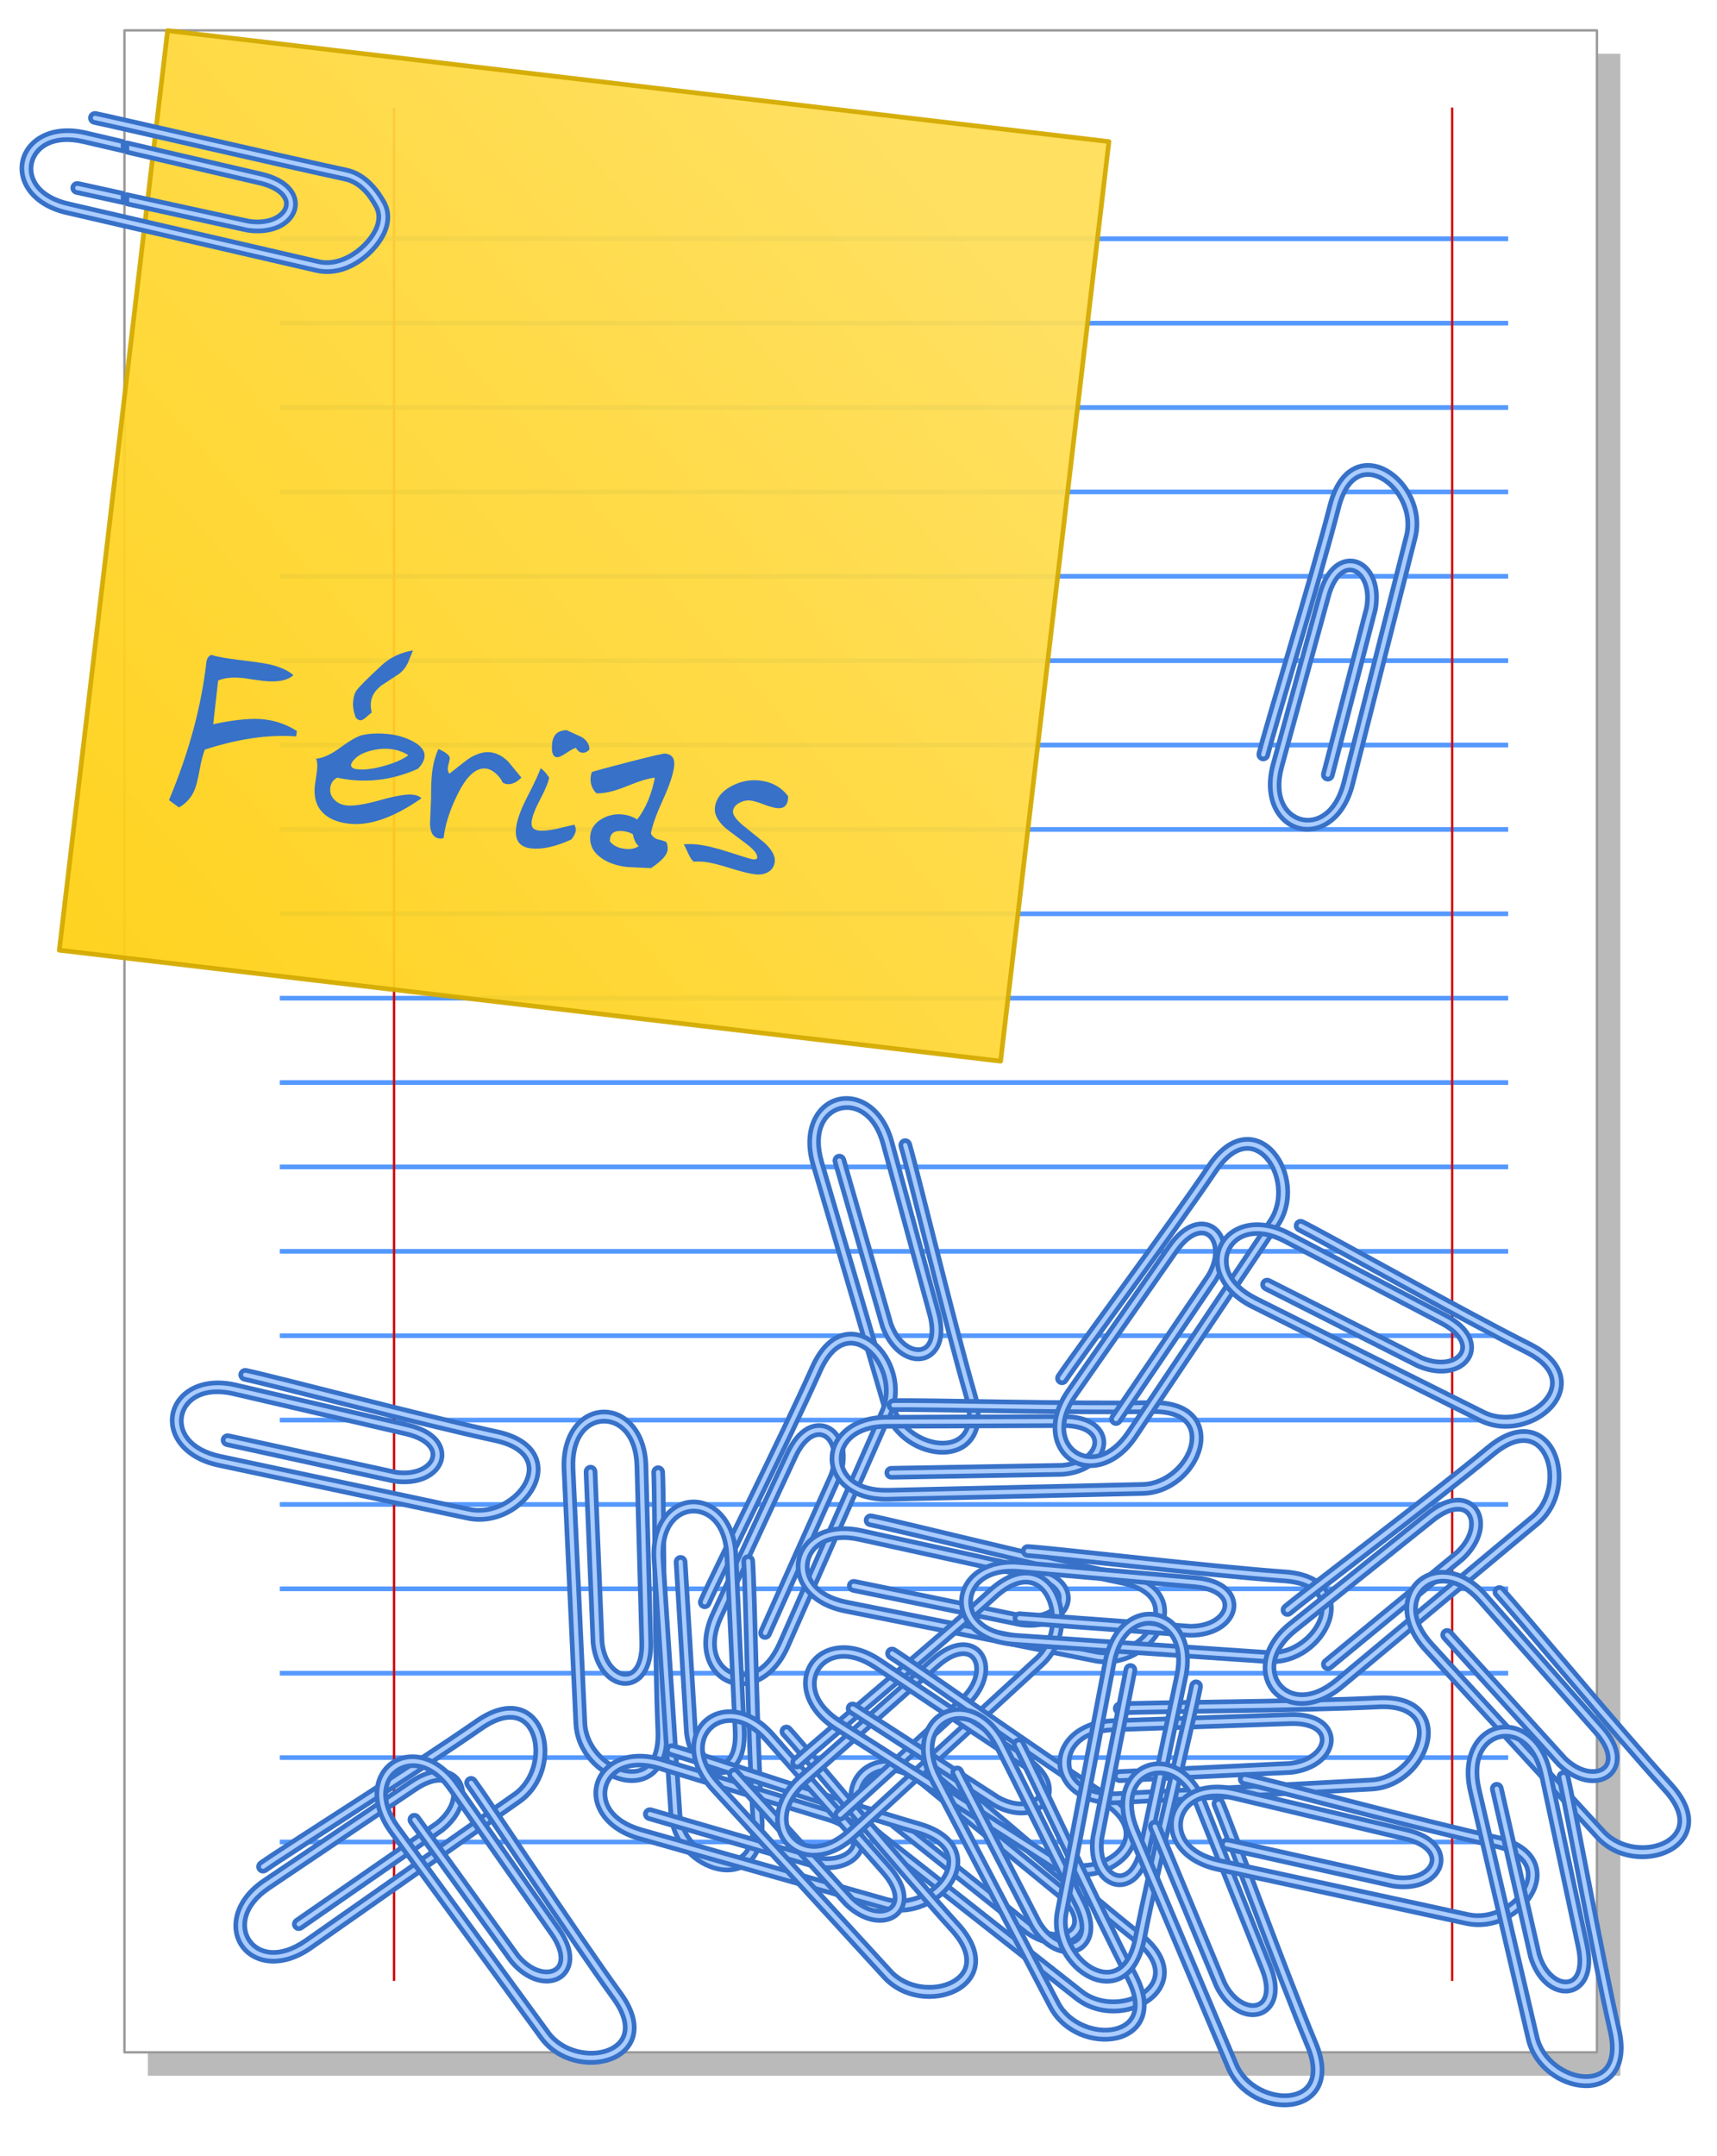
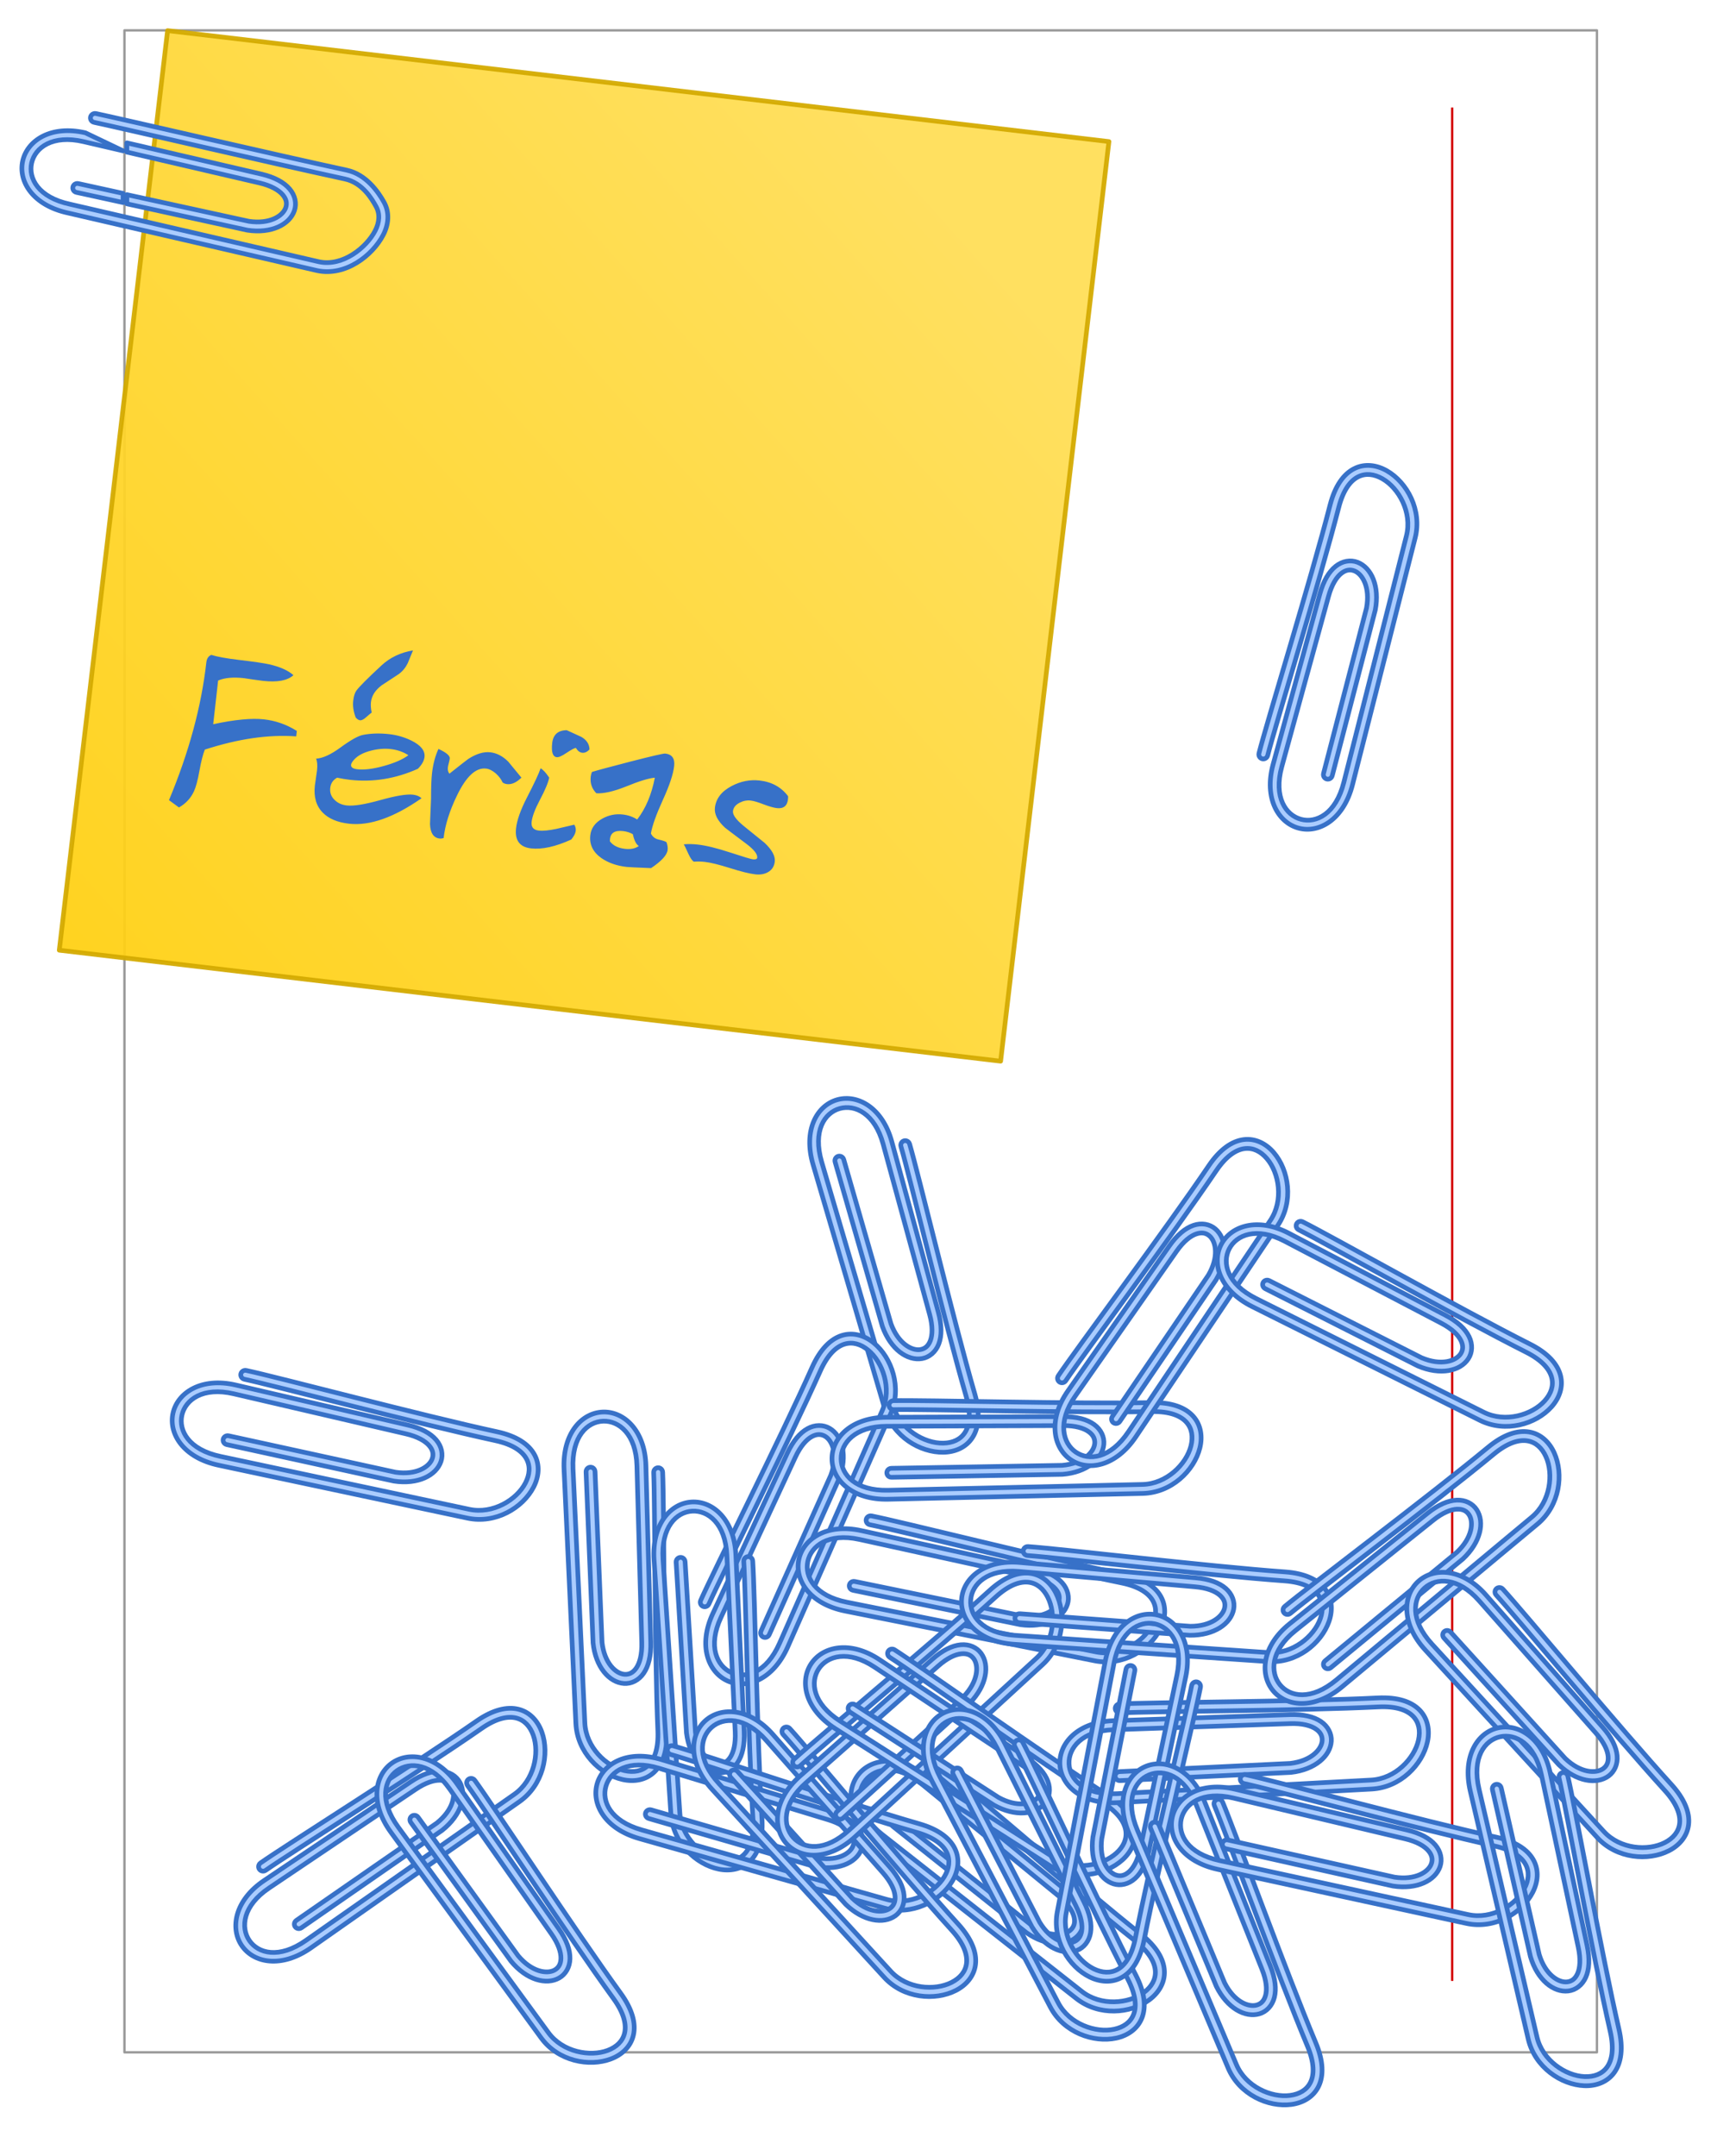
<svg xmlns="http://www.w3.org/2000/svg" xmlns:ns1="http://sodipodi.sourceforge.net/DTD/sodipodi-0.dtd" xmlns:ns2="http://www.inkscape.org/namespaces/inkscape" xmlns:xlink="http://www.w3.org/1999/xlink" width="575.274" height="722.152" id="svg2" ns1:version="0.32" ns2:version="0.46" ns1:docname="paper_clip.svg" ns2:output_extension="org.inkscape.output.svg.inkscape" ns2:export-filename="/opt/tutoriais/youtube/inkscape/desenhos/folha_clip.png" ns2:export-xdpi="75" ns2:export-ydpi="75" version="1.0">
  <defs id="defs4">
    <linearGradient ns2:collect="always" id="linearGradient5774">
      <stop style="stop-color:#ffcc00;stop-opacity:1" offset="0" id="stop5776" />
      <stop style="stop-color:#ffdd55;stop-opacity:1" offset="1" id="stop5778" />
    </linearGradient>
    <ns2:perspective ns1:type="inkscape:persp3d" ns2:vp_x="0 : 526.18109 : 1" ns2:vp_y="0 : 1000 : 0" ns2:vp_z="744.09448 : 526.18109 : 1" ns2:persp3d-origin="372.04724 : 350.78739 : 1" id="perspective10" />
    <linearGradient ns2:collect="always" xlink:href="#linearGradient5774" id="linearGradient5780" x1="23.914" y1="558.518" x2="430.548" y2="101.378" gradientUnits="userSpaceOnUse" />
    <filter ns2:collect="always" id="filter7462">
      <feGaussianBlur ns2:collect="always" stdDeviation="7.456" id="feGaussianBlur7464" />
    </filter>
    <linearGradient ns2:collect="always" xlink:href="#linearGradient5774" id="linearGradient9873" gradientUnits="userSpaceOnUse" x1="23.914" y1="558.518" x2="430.548" y2="101.378" />
  </defs>
  <ns1:namedview id="base" pagecolor="#ffffff" bordercolor="#666666" borderopacity="1.0" ns2:pageopacity="0.0" ns2:pageshadow="2" ns2:zoom="0.51279939" ns2:cx="422.19244" ns2:cy="644.065" ns2:document-units="px" ns2:current-layer="layer1" showgrid="false" ns2:window-width="1280" ns2:window-height="775" ns2:window-x="0" ns2:window-y="2" />
  <g ns2:label="Camada 1" ns2:groupmode="layer" id="layer1" transform="translate(-9.75,-252.207)">
    <g id="g9825" transform="matrix(0.785,0,0,0.785,2.1,209.902)">
-       <rect style="opacity:0.522;fill:#000000;fill-opacity:1;fill-rule:nonzero;stroke:none;stroke-width:1;stroke-linecap:round;stroke-linejoin:round;marker:none;marker-start:none;marker-mid:none;marker-end:none;stroke-miterlimit:4;stroke-dasharray:none;stroke-dashoffset:0;stroke-opacity:1;visibility:visible;display:inline;overflow:visible;filter:url(#filter7462);enable-background:accumulate" id="rect7420" width="628.478" height="862.67" x="72.857" y="76.843" />
-       <path ns2:tile-y0="182.3586" ns2:tile-x0="112.0748" ns2:tile-h="36" ns2:tile-w="524.28152" ns2:tile-cy="200.3586" ns2:tile-cx="374.21556" d="M 129.171,155.765 L 653.452,155.765 M 129.171,191.765 L 653.452,191.765" style="fill:#5599ff;fill-rule:evenodd;stroke:#5599ff;stroke-width:2;stroke-linecap:butt;stroke-linejoin:miter;stroke-miterlimit:4;stroke-dasharray:none;stroke-opacity:1" id="path4647" />
      <rect y="66.843" x="62.857" height="862.67" width="628.478" id="rect2647" style="opacity:1;fill:#ffffff;fill-opacity:1;fill-rule:nonzero;stroke:#999999;stroke-width:1;stroke-linecap:round;stroke-linejoin:round;marker:none;marker-start:none;marker-mid:none;marker-end:none;stroke-miterlimit:4;stroke-dasharray:none;stroke-dashoffset:0;stroke-opacity:1;visibility:visible;display:inline;overflow:visible;enable-background:accumulate" />
      <use height="1052.362" width="744.094" id="use5714" xlink:href="#path4647" ns2:tiled-clone-of="#path4647" y="0" x="0" />
      <use height="1052.362" width="744.094" id="use5716" transform="translate(4.5928766e-7,72)" xlink:href="#path4647" ns2:tiled-clone-of="#path4647" y="0" x="0" />
      <use height="1052.362" width="744.094" id="use5718" transform="translate(4.5928766e-7,144)" xlink:href="#path4647" ns2:tiled-clone-of="#path4647" y="0" x="0" />
      <use height="1052.362" width="744.094" id="use5720" transform="translate(4.5928766e-7,216)" xlink:href="#path4647" ns2:tiled-clone-of="#path4647" y="0" x="0" />
      <use height="1052.362" width="744.094" id="use5722" transform="translate(4.5928766e-7,288)" xlink:href="#path4647" ns2:tiled-clone-of="#path4647" y="0" x="0" />
      <use height="1052.362" width="744.094" id="use5724" transform="translate(4.5928766e-7,360)" xlink:href="#path4647" ns2:tiled-clone-of="#path4647" y="0" x="0" />
      <use height="1052.362" width="744.094" id="use5726" transform="translate(4.5928766e-7,432)" xlink:href="#path4647" ns2:tiled-clone-of="#path4647" y="0" x="0" />
      <use height="1052.362" width="744.094" id="use5728" transform="translate(4.5928766e-7,504)" xlink:href="#path4647" ns2:tiled-clone-of="#path4647" y="0" x="0" />
      <use height="1052.362" width="744.094" id="use5730" transform="translate(4.5928766e-7,576)" xlink:href="#path4647" ns2:tiled-clone-of="#path4647" y="0" x="0" />
      <use height="1052.362" width="744.094" id="use5732" transform="translate(4.5928766e-7,648)" xlink:href="#path4647" ns2:tiled-clone-of="#path4647" y="0" x="0" />
-       <path id="path5734" d="M 177.926,99.775 C 177.926,812.952 177.926,899.053 177.926,899.053" style="fill:#d40000;fill-rule:evenodd;stroke:#d40000;stroke-width:1px;stroke-linecap:butt;stroke-linejoin:miter;stroke-opacity:1" />
      <path id="path5736" d="M 629.551,99.775 C 629.551,812.952 629.551,899.053 629.551,899.053" style="fill:#d40000;fill-rule:evenodd;stroke:#d40000;stroke-width:1px;stroke-linecap:butt;stroke-linejoin:miter;stroke-opacity:1" />
      <rect transform="matrix(0.993,0.117,-0.117,0.993,0,0)" y="56.994" x="88.561" height="395.111" width="404.609" id="rect5768" style="opacity:0.939;fill:url(#linearGradient9873);fill-opacity:1;fill-rule:nonzero;stroke:#d4aa00;stroke-width:2;stroke-linecap:round;stroke-linejoin:round;marker:none;marker-start:none;marker-mid:none;marker-end:none;stroke-miterlimit:4;stroke-dasharray:none;stroke-dashoffset:0;stroke-opacity:1;visibility:visible;display:inline;overflow:visible;enable-background:accumulate" />
      <path id="path5789" d="M 63.888,114.847 L 63.888,118.784 L 120.356,131.909 C 125.496,133.096 128.695,135.019 130.356,136.941 C 132.018,138.862 132.296,140.694 131.7,142.472 C 130.515,146.011 124.922,149.621 116.013,148.316 L 63.888,136.941 L 63.888,140.847 L 115.2,152.066 C 115.24,152.075 115.285,152.09 115.325,152.097 C 125.587,153.65 133.41,149.691 135.419,143.691 C 136.424,140.69 135.731,137.254 133.325,134.472 C 130.919,131.689 126.932,129.475 121.231,128.159 L 63.888,114.847 z" style="opacity:1;fill:#aaccff;fill-opacity:1;fill-rule:nonzero;stroke:#3771c8;stroke-width:2;stroke-linecap:round;stroke-linejoin:round;marker:none;marker-start:none;marker-mid:none;marker-end:none;stroke-miterlimit:4;stroke-dasharray:none;stroke-dashoffset:0;stroke-opacity:1;visibility:visible;display:inline;overflow:visible;enable-background:accumulate" />
-       <path d="M 62.284,140.312 L 62.284,136.406 L 43.19,132.219 C 42.505,132.059 41.789,132.274 41.315,132.781 C 40.841,133.288 40.692,134.028 40.909,134.687 C 41.126,135.346 41.689,135.825 42.377,135.969 L 62.284,140.312 z M 50.721,102.344 C 50.035,102.188 49.317,102.427 48.846,102.937 C 48.375,103.448 48.217,104.154 48.44,104.812 C 48.663,105.47 49.218,105.957 49.909,106.094 C 62.373,108.742 125.161,123.386 156.94,130.25 C 164.507,131.884 168.507,138.848 170.252,142 C 171.998,145.151 171.71,148.782 169.846,152.375 C 166.118,159.56 155.971,167.725 145.94,165.594 L 39.69,141.031 C 26.035,138.13 21.775,129.943 23.252,123.406 C 24.73,116.869 32.163,111.248 45.346,114.312 L 62.284,118.25 L 62.284,114.312 L 46.19,110.562 C 31.573,107.165 21.428,113.737 19.44,122.531 C 17.452,131.325 23.823,141.582 38.877,144.781 L 145.127,169.344 C 157.154,171.899 168.734,162.954 173.315,154.125 C 175.605,149.71 176.112,144.617 173.659,140.187 C 171.205,135.758 166.015,128.284 157.752,126.5 C 126.214,119.688 63.825,105.128 50.721,102.344 z" style="opacity:1;fill:#aaccff;fill-opacity:1;fill-rule:nonzero;stroke:#3771c8;stroke-width:2;stroke-linecap:round;stroke-linejoin:round;marker:none;marker-start:none;marker-mid:none;marker-end:none;stroke-miterlimit:4;stroke-dasharray:none;stroke-dashoffset:0;stroke-opacity:1;visibility:visible;display:inline;overflow:visible;enable-background:accumulate" id="path5791" />
+       <path d="M 62.284,140.312 L 62.284,136.406 L 43.19,132.219 C 42.505,132.059 41.789,132.274 41.315,132.781 C 40.841,133.288 40.692,134.028 40.909,134.687 C 41.126,135.346 41.689,135.825 42.377,135.969 L 62.284,140.312 z M 50.721,102.344 C 50.035,102.188 49.317,102.427 48.846,102.937 C 48.375,103.448 48.217,104.154 48.44,104.812 C 48.663,105.47 49.218,105.957 49.909,106.094 C 62.373,108.742 125.161,123.386 156.94,130.25 C 164.507,131.884 168.507,138.848 170.252,142 C 171.998,145.151 171.71,148.782 169.846,152.375 C 166.118,159.56 155.971,167.725 145.94,165.594 L 39.69,141.031 C 26.035,138.13 21.775,129.943 23.252,123.406 C 24.73,116.869 32.163,111.248 45.346,114.312 L 62.284,118.25 L 46.19,110.562 C 31.573,107.165 21.428,113.737 19.44,122.531 C 17.452,131.325 23.823,141.582 38.877,144.781 L 145.127,169.344 C 157.154,171.899 168.734,162.954 173.315,154.125 C 175.605,149.71 176.112,144.617 173.659,140.187 C 171.205,135.758 166.015,128.284 157.752,126.5 C 126.214,119.688 63.825,105.128 50.721,102.344 z" style="opacity:1;fill:#aaccff;fill-opacity:1;fill-rule:nonzero;stroke:#3771c8;stroke-width:2;stroke-linecap:round;stroke-linejoin:round;marker:none;marker-start:none;marker-mid:none;marker-end:none;stroke-miterlimit:4;stroke-dasharray:none;stroke-dashoffset:0;stroke-opacity:1;visibility:visible;display:inline;overflow:visible;enable-background:accumulate" id="path5791" />
      <path id="text5770" d="M 172.373,324.598 C 170.115,327.174 165.901,328.462 159.732,328.462 C 158.714,328.462 157.283,328.43 155.438,328.367 C 153.594,328.271 152.306,328.224 151.574,328.224 C 146.931,328.224 143.306,328.971 140.698,330.466 L 140.698,349.213 C 149.634,346.224 156.742,344.729 162.021,344.729 C 167.046,344.729 171.864,345.842 176.475,348.068 L 176.475,350.405 C 164.74,350.851 152.035,354.174 138.361,360.375 C 137.788,362.411 137.359,365.543 137.073,369.773 C 136.818,373.748 136.373,376.69 135.737,378.598 C 134.719,381.651 132.859,384.163 130.156,386.135 L 125.576,383.511 C 131.746,362.299 134.83,342.28 134.83,323.453 C 134.83,321.704 135.419,320.527 136.595,319.923 C 139.108,320.432 143.099,320.702 148.569,320.734 C 154.929,320.766 159.286,320.909 161.64,321.163 C 166.346,321.704 169.924,322.849 172.373,324.598 M 231.859,353.029 C 231.859,354.651 231.111,356.416 229.617,358.324 C 220.68,363.603 211.267,366.243 201.376,366.243 C 199.564,366.243 197.703,366.147 195.795,365.957 C 194.173,367.102 193.362,368.66 193.362,370.632 C 193.362,372.667 194.189,374.305 195.843,375.545 C 197.306,376.69 199.087,377.262 201.186,377.262 C 204.143,377.262 208.802,375.974 215.163,373.398 C 221.523,370.822 226.055,369.534 228.758,369.534 C 230.316,369.534 231.588,369.9 232.574,370.632 C 221.761,380.14 211.919,384.895 203.046,384.895 C 198.053,384.895 194.141,383.734 191.311,381.412 C 188.258,378.9 186.731,375.211 186.731,370.345 C 186.731,369.614 186.763,368.549 186.827,367.149 C 186.89,365.718 186.922,364.637 186.922,363.905 C 186.922,361.679 186.604,360.01 185.968,358.897 C 188.767,358.42 192.027,356.464 195.747,353.029 C 199.723,349.372 202.712,347.225 204.716,346.589 C 208.023,345.54 211.728,345.015 215.83,345.015 C 219.17,345.015 222.397,345.572 225.514,346.685 C 229.744,348.211 231.859,350.326 231.859,353.029 M 224.942,353.029 C 222.588,351.852 219.981,351.264 217.118,351.264 C 214.479,351.264 211.76,351.789 208.961,352.838 C 205.813,354.015 203.555,355.542 202.187,357.418 C 201.456,358.436 201.09,359.231 201.09,359.803 C 201.09,360.884 202.06,361.425 204,361.425 C 206.958,361.425 210.647,360.534 215.067,358.753 C 219.488,356.973 222.779,355.064 224.942,353.029 M 221.889,308.379 C 221.348,310.287 220.807,312.179 220.267,314.056 C 219.567,316.027 218.486,317.697 217.023,319.065 C 214.765,320.941 212.507,322.817 210.249,324.693 C 207.769,327.047 206.528,329.591 206.528,332.326 C 206.528,333.63 206.799,335.093 207.339,336.715 C 207.117,336.874 206.401,337.621 205.193,338.957 C 204.27,340.006 203.459,340.531 202.76,340.531 C 202.155,340.531 201.504,340.213 200.804,339.577 C 199.564,337.16 198.943,334.838 198.943,332.612 C 198.943,330.641 199.23,329.146 199.802,328.128 C 200.788,326.379 203.952,322.404 209.295,316.202 C 212.507,312.482 216.705,309.874 221.889,308.379 M 273.933,357.132 C 272.088,359.421 270.164,360.566 268.161,360.566 C 267.429,360.566 266.777,360.407 266.205,360.089 C 265.442,358.785 264.344,357.625 262.913,356.607 C 261.355,355.526 259.876,354.985 258.477,354.985 C 254.12,354.985 250.447,359.262 247.458,367.817 C 245.041,374.655 243.832,380.872 243.832,386.469 C 243.228,386.723 242.671,386.851 242.162,386.851 C 239.555,386.851 237.965,384.958 237.392,381.174 C 237.233,378.693 236.979,375.116 236.629,370.441 C 236.088,365.607 235.818,362.013 235.818,359.66 C 235.818,355.621 236.343,352.043 237.392,348.927 C 240.89,350.072 242.64,351.248 242.64,352.457 C 242.64,352.902 242.576,353.554 242.449,354.413 C 242.321,355.271 242.258,355.923 242.258,356.368 C 242.258,357.418 242.576,358.261 243.212,358.897 C 247.664,354.476 250.081,352.107 250.463,351.789 C 253.643,349.181 256.664,347.877 259.526,347.877 C 262.293,347.877 264.98,348.911 267.588,350.978 C 267.811,351.169 269.926,353.22 273.933,357.132 M 301.457,341.914 C 300.599,343.091 299.613,343.679 298.5,343.679 C 297.45,343.679 296.48,343.091 295.59,341.914 C 295.018,342.042 293.777,342.9 291.869,344.49 C 290.088,346.017 288.784,346.78 287.957,346.78 C 286.208,346.78 285.334,344.856 285.334,341.008 C 285.334,337.383 287.178,335.331 290.867,334.854 C 293.03,335.554 295.208,336.269 297.403,337.001 C 299.788,338.05 301.139,339.688 301.457,341.914 M 285.715,355.796 C 285.556,357.895 284.602,361.17 282.853,365.623 C 281.2,369.821 280.373,373.08 280.373,375.402 C 280.373,377.628 281.533,378.741 283.855,378.741 C 285.604,378.741 288.069,378.216 291.249,377.167 C 293.698,376.276 296.146,375.402 298.595,374.543 C 299.199,375.306 299.502,376.149 299.502,377.072 C 299.502,378.185 299.009,379.488 298.023,380.983 C 291.694,384.768 286.161,386.66 281.422,386.66 C 276.525,386.66 274.076,384.052 274.076,378.837 C 274.076,375.37 275.109,370.902 277.177,365.432 C 279.721,358.754 281.2,354.365 281.613,352.266 C 282.662,352.648 284.03,353.824 285.715,355.796 M 338.141,344.92 C 338.141,348.418 337.092,353.363 334.993,359.755 C 332.83,366.402 331.669,371.363 331.51,374.639 C 332.337,375.879 333.434,376.594 334.802,376.785 C 336.774,377.008 338.014,377.262 338.523,377.549 C 339.095,378.662 339.381,379.743 339.381,380.792 C 339.381,382.987 337.33,385.817 333.228,389.284 C 327.058,389.729 323.608,389.951 322.876,389.951 C 318.583,389.951 314.862,389.109 311.714,387.423 C 307.834,385.292 305.894,382.239 305.894,378.264 C 305.894,375.243 307.309,372.715 310.139,370.679 C 312.684,368.835 315.53,367.913 318.678,367.913 C 320.968,367.913 323.083,368.39 325.023,369.344 C 328.108,364.255 329.936,358.07 330.509,350.787 C 327.996,351.264 324.037,352.981 318.631,355.939 C 313.701,358.579 309.647,359.994 306.466,360.185 C 304.336,358.467 303.27,356.209 303.27,353.411 C 303.27,352.711 303.366,352.027 303.556,351.36 C 305.814,350.374 311.062,348.307 319.298,345.158 C 328.235,341.755 333.053,340.054 333.752,340.054 C 336.678,340.054 338.141,341.676 338.141,344.92 M 326.979,380.506 C 325.802,379.965 324.768,378.391 323.878,375.784 C 322.574,375.211 321.143,374.925 319.585,374.925 C 316.023,374.925 314.305,376.324 314.433,379.123 L 314.48,379.886 C 316.039,381.54 318.297,382.367 321.254,382.367 C 323.703,382.367 325.611,381.746 326.979,380.506 M 387.896,352.266 C 387.959,352.711 387.991,353.14 387.991,353.554 C 387.991,356.416 386.56,357.847 383.698,357.847 C 382.394,357.847 380.47,357.529 377.926,356.893 C 375.413,356.225 373.521,355.891 372.249,355.891 C 370.627,355.891 369.1,356.368 367.669,357.322 C 366.047,358.404 365.237,359.708 365.237,361.234 C 365.237,362.792 366.97,364.701 370.436,366.958 C 373.68,369.026 376.924,371.093 380.168,373.16 C 383.634,375.768 385.367,378.248 385.367,380.602 C 385.367,382.669 384.572,384.275 382.982,385.42 C 381.583,386.437 379.834,386.946 377.735,386.946 C 375.286,386.946 371.629,386.469 366.763,385.515 C 361.897,384.561 358.224,384.084 355.744,384.084 C 354.058,384.084 352.5,384.227 351.069,384.513 C 350.337,384.227 349.431,383.193 348.35,381.412 C 347.046,379.218 346.251,377.962 345.964,377.644 C 347.714,377.262 349.701,377.072 351.927,377.072 C 355.489,377.072 360.18,377.676 366,378.884 C 371.82,380.093 375.143,380.697 375.97,380.697 C 377.146,380.697 377.735,380.395 377.735,379.791 C 377.735,378.296 375.986,376.515 372.487,374.448 C 366.254,370.791 362.979,368.851 362.661,368.628 C 359.162,366.052 357.413,363.397 357.413,360.662 C 357.413,356.718 359.433,353.379 363.472,350.644 C 367.065,348.195 370.929,346.971 375.063,346.971 C 380.279,346.971 384.556,348.736 387.896,352.266" style="font-size:97.696px;font-style:normal;font-variant:normal;font-weight:bold;font-stretch:normal;text-align:start;line-height:125%;writing-mode:lr-tb;text-anchor:start;fill:#3771c8;fill-opacity:1;stroke:none;stroke-width:1px;stroke-linecap:butt;stroke-linejoin:miter;stroke-opacity:1;font-family:Futura Md BT;-inkscape-font-specification:Futura Md BT Bold" transform="matrix(0.994,0.112,-0.112,0.994,0,0)" />
      <path ns2:tile-y0="803.34795" ns2:tile-x0="-182.27178" ns2:tile-h="63.586212" ns2:tile-w="156.20104" ns2:tile-cy="835.14106" ns2:tile-cx="-104.17126" style="opacity:1;fill:#aaccff;fill-opacity:1;fill-rule:nonzero;stroke:#3771c8;stroke-width:2;stroke-linecap:round;stroke-linejoin:round;marker:none;stroke-miterlimit:4;stroke-dasharray:none;stroke-dashoffset:0;stroke-opacity:1;visibility:visible;display:inline;overflow:visible;enable-background:accumulate" d="M 83.59,656.77 C 81.602,665.564 87.988,675.828 103.042,679.027 L 209.282,701.6 C 221.308,704.156 232.892,697.208 237.473,688.379 C 239.763,683.964 240.27,678.863 237.816,674.434 C 235.363,670.005 230.159,666.54 221.897,664.755 C 190.358,657.944 127.978,641.383 114.875,638.599 C 114.188,638.443 113.472,638.663 113.001,639.173 C 112.53,639.684 112.376,640.407 112.599,641.065 C 112.822,641.723 113.387,642.215 114.078,642.351 C 126.542,645 189.32,661.644 221.1,668.508 C 228.667,670.142 232.66,673.101 234.405,676.253 C 236.151,679.404 235.861,683.021 233.997,686.614 C 230.269,693.8 220.11,699.979 210.079,697.848 L 103.839,675.274 C 90.184,672.373 85.919,664.177 87.396,657.64 C 88.874,651.103 96.304,645.481 109.487,648.546 L 182.909,665.617 C 188.049,666.803 191.247,668.731 192.908,670.652 C 194.57,672.574 194.84,674.398 194.245,676.176 C 193.06,679.715 187.475,683.327 178.566,682.021 L 107.346,666.475 C 106.661,666.316 105.945,666.53 105.471,667.037 C 104.997,667.543 104.838,668.264 105.055,668.923 C 105.271,669.582 105.831,670.078 106.519,670.221 L 177.754,685.771 C 177.793,685.78 177.833,685.789 177.873,685.796 C 188.135,687.349 195.949,683.41 197.958,677.409 C 198.963,674.409 198.274,670.954 195.868,668.171 C 193.461,665.389 189.481,663.196 183.781,661.88 L 110.359,644.809 C 95.742,641.412 85.578,647.976 83.59,656.77 z" id="path5782" />
      <use height="1052.362" width="744.094" style="fill:#7900ff;stroke:#7900ff" id="use7370" transform="matrix(0.475,0.88,-0.88,0.475,905.374,137.551)" xlink:href="#path5782" ns2:tiled-clone-of="#path5782" y="0" x="0" />
      <use height="1052.362" width="744.094" style="fill:#ff00f6;stroke:#ff00f6" id="use7372" transform="matrix(3.9353002e-2,-0.999,0.999,3.9353002e-2,-95.388,464.878)" xlink:href="#path5782" ns2:tiled-clone-of="#path5782" y="0" x="0" />
      <use height="1052.362" width="744.094" style="fill:#ff0034;stroke:#ff0034" id="use7374" transform="matrix(0.897,0.441,-0.441,0.897,590.827,184.938)" xlink:href="#path5782" ns2:tiled-clone-of="#path5782" y="0" x="0" />
      <use height="1052.362" width="744.094" style="fill:#a600ff;stroke:#a600ff" id="use7376" transform="matrix(0.682,-0.732,0.732,0.682,-424.832,497.26)" xlink:href="#path5782" ns2:tiled-clone-of="#path5782" y="0" x="0" />
      <use height="1052.362" width="744.094" style="fill:#dc00ff;stroke:#dc00ff" id="use7378" transform="matrix(0.745,0.667,-0.667,0.745,552.765,261.086)" xlink:href="#path5782" ns2:tiled-clone-of="#path5782" y="0" x="0" />
      <use height="1052.362" width="744.094" style="fill:#9c02fd;stroke:#9c02fd" id="use7380" transform="matrix(0.205,-0.979,0.979,0.205,-339.924,718.217)" xlink:href="#path5782" ns2:tiled-clone-of="#path5782" y="0" x="0" />
      <use height="1052.362" width="744.094" style="fill:#0027ff;stroke:#0027ff" id="use7382" transform="matrix(0.253,0.967,-0.967,0.253,881.033,409.33)" xlink:href="#path5782" ns2:tiled-clone-of="#path5782" y="0" x="0" />
      <use height="1052.362" width="744.094" style="fill:#ffe200;stroke:#ffe200" id="use7384" transform="matrix(0.272,0.962,-0.962,0.272,914.103,435.654)" xlink:href="#path5782" ns2:tiled-clone-of="#path5782" y="0" x="0" />
      <use height="1052.362" width="744.094" style="fill:#5dff00;stroke:#5dff00" id="use7386" transform="matrix(0.998,6.6961151e-2,-6.6961151e-2,0.998,225.2,153.738)" xlink:href="#path5782" ns2:tiled-clone-of="#path5782" y="0" x="0" />
      <use height="1052.362" width="744.094" style="fill:#ffc100;stroke:#ffc100" id="use7388" transform="matrix(0.814,0.581,-0.581,0.814,624.37,204.807)" xlink:href="#path5782" ns2:tiled-clone-of="#path5782" y="0" x="0" />
      <use height="1052.362" width="744.094" style="fill:#7fdf20;stroke:#7fdf20" id="use7390" transform="matrix(0.973,-0.23,0.23,0.973,132.452,56.546)" xlink:href="#path5782" ns2:tiled-clone-of="#path5782" y="0" x="0" />
      <use height="1052.362" width="744.094" style="fill:#b204fb;stroke:#b204fb" id="use7392" transform="matrix(1,-1.2595077e-2,1.2595077e-2,1,258.841,63.506)" xlink:href="#path5782" ns2:tiled-clone-of="#path5782" y="0" x="0" />
      <use height="1052.362" width="744.094" style="fill:#ff0004;stroke:#ff0004" id="use7394" transform="matrix(0.58,-0.814,0.814,0.58,-237.722,527.53)" xlink:href="#path5782" ns2:tiled-clone-of="#path5782" y="0" x="0" />
      <use height="1052.362" width="744.094" style="fill:#b200ff;stroke:#b200ff" id="use7396" transform="matrix(0.936,0.351,-0.351,0.936,508.193,119.715)" xlink:href="#path5782" ns2:tiled-clone-of="#path5782" y="0" x="0" />
      <use height="1052.362" width="744.094" style="fill:#04ff00;stroke:#04ff00" id="use7398" transform="matrix(0.638,0.77,-0.77,0.638,864.729,301.408)" xlink:href="#path5782" ns2:tiled-clone-of="#path5782" y="0" x="0" />
      <use height="1052.362" width="744.094" style="fill:#4c00ff;stroke:#4c00ff" id="use7400" transform="matrix(0.373,-0.928,0.928,0.373,-174.01,509.223)" xlink:href="#path5782" ns2:tiled-clone-of="#path5782" y="0" x="0" />
      <use height="1052.362" width="744.094" style="fill:#6f00ff;stroke:#6f00ff" id="use7402" transform="matrix(0.99,-0.141,0.141,0.99,244.802,97.718)" xlink:href="#path5782" ns2:tiled-clone-of="#path5782" y="0" x="0" />
      <use height="1052.362" width="744.094" style="fill:#ff002b;stroke:#ff002b" id="use7404" transform="matrix(0.966,-0.26,0.26,0.966,210.607,193.849)" xlink:href="#path5782" ns2:tiled-clone-of="#path5782" y="0" x="0" />
      <use height="1052.362" width="744.094" style="fill:#ffdb00;stroke:#ffdb00" id="use7406" transform="matrix(2.0246517e-2,1,-1,2.0246517e-2,1158.388,645.967)" xlink:href="#path5782" ns2:tiled-clone-of="#path5782" y="0" x="0" />
      <use height="1052.362" width="744.094" style="fill:#2aff00;stroke:#2aff00" id="use7408" transform="matrix(0.572,0.82,-0.82,0.572,989.521,363.28)" xlink:href="#path5782" ns2:tiled-clone-of="#path5782" y="0" x="0" />
      <use height="1052.362" width="744.094" style="fill:#006aff;stroke:#006aff" id="use7410" transform="matrix(0.968,0.251,-0.251,0.968,614.858,-71.821)" xlink:href="#path5782" ns2:tiled-clone-of="#path5782" y="0" x="0" />
      <use height="1052.362" width="744.094" style="fill:#c4ff00;stroke:#c4ff00" id="use7412" transform="matrix(0.619,-0.786,0.786,0.619,-14.968,434.273)" xlink:href="#path5782" ns2:tiled-clone-of="#path5782" y="0" x="0" />
      <use height="1052.362" width="744.094" style="fill:#1400ff;stroke:#1400ff" id="use7414" transform="matrix(0.814,0.58,-0.58,0.814,928.048,145.413)" xlink:href="#path5782" ns2:tiled-clone-of="#path5782" y="0" x="0" />
      <use height="1052.362" width="744.094" style="fill:#00fff3;stroke:#00fff3" id="use7416" transform="matrix(1,4.5593974e-3,-4.5593974e-3,1,429.513,171.951)" xlink:href="#path5782" ns2:tiled-clone-of="#path5782" y="0" x="0" />
      <use height="1052.362" width="744.094" style="fill:#ff004c;stroke:#ff004c" id="use7418" transform="matrix(0.425,0.905,-0.905,0.425,1208.019,436.293)" xlink:href="#path5782" ns2:tiled-clone-of="#path5782" y="0" x="0" />
      <rect y="53.921" x="9.75" height="920.438" width="733.23" id="rect9823" style="opacity:0;fill:#000000;fill-opacity:1;fill-rule:nonzero;stroke:none;stroke-width:2;stroke-linecap:round;stroke-linejoin:round;marker:none;marker-start:none;marker-mid:none;marker-end:none;stroke-miterlimit:4;stroke-dasharray:none;stroke-dashoffset:0;stroke-opacity:1;visibility:visible;display:inline;overflow:visible;enable-background:accumulate" />
    </g>
  </g>
</svg>